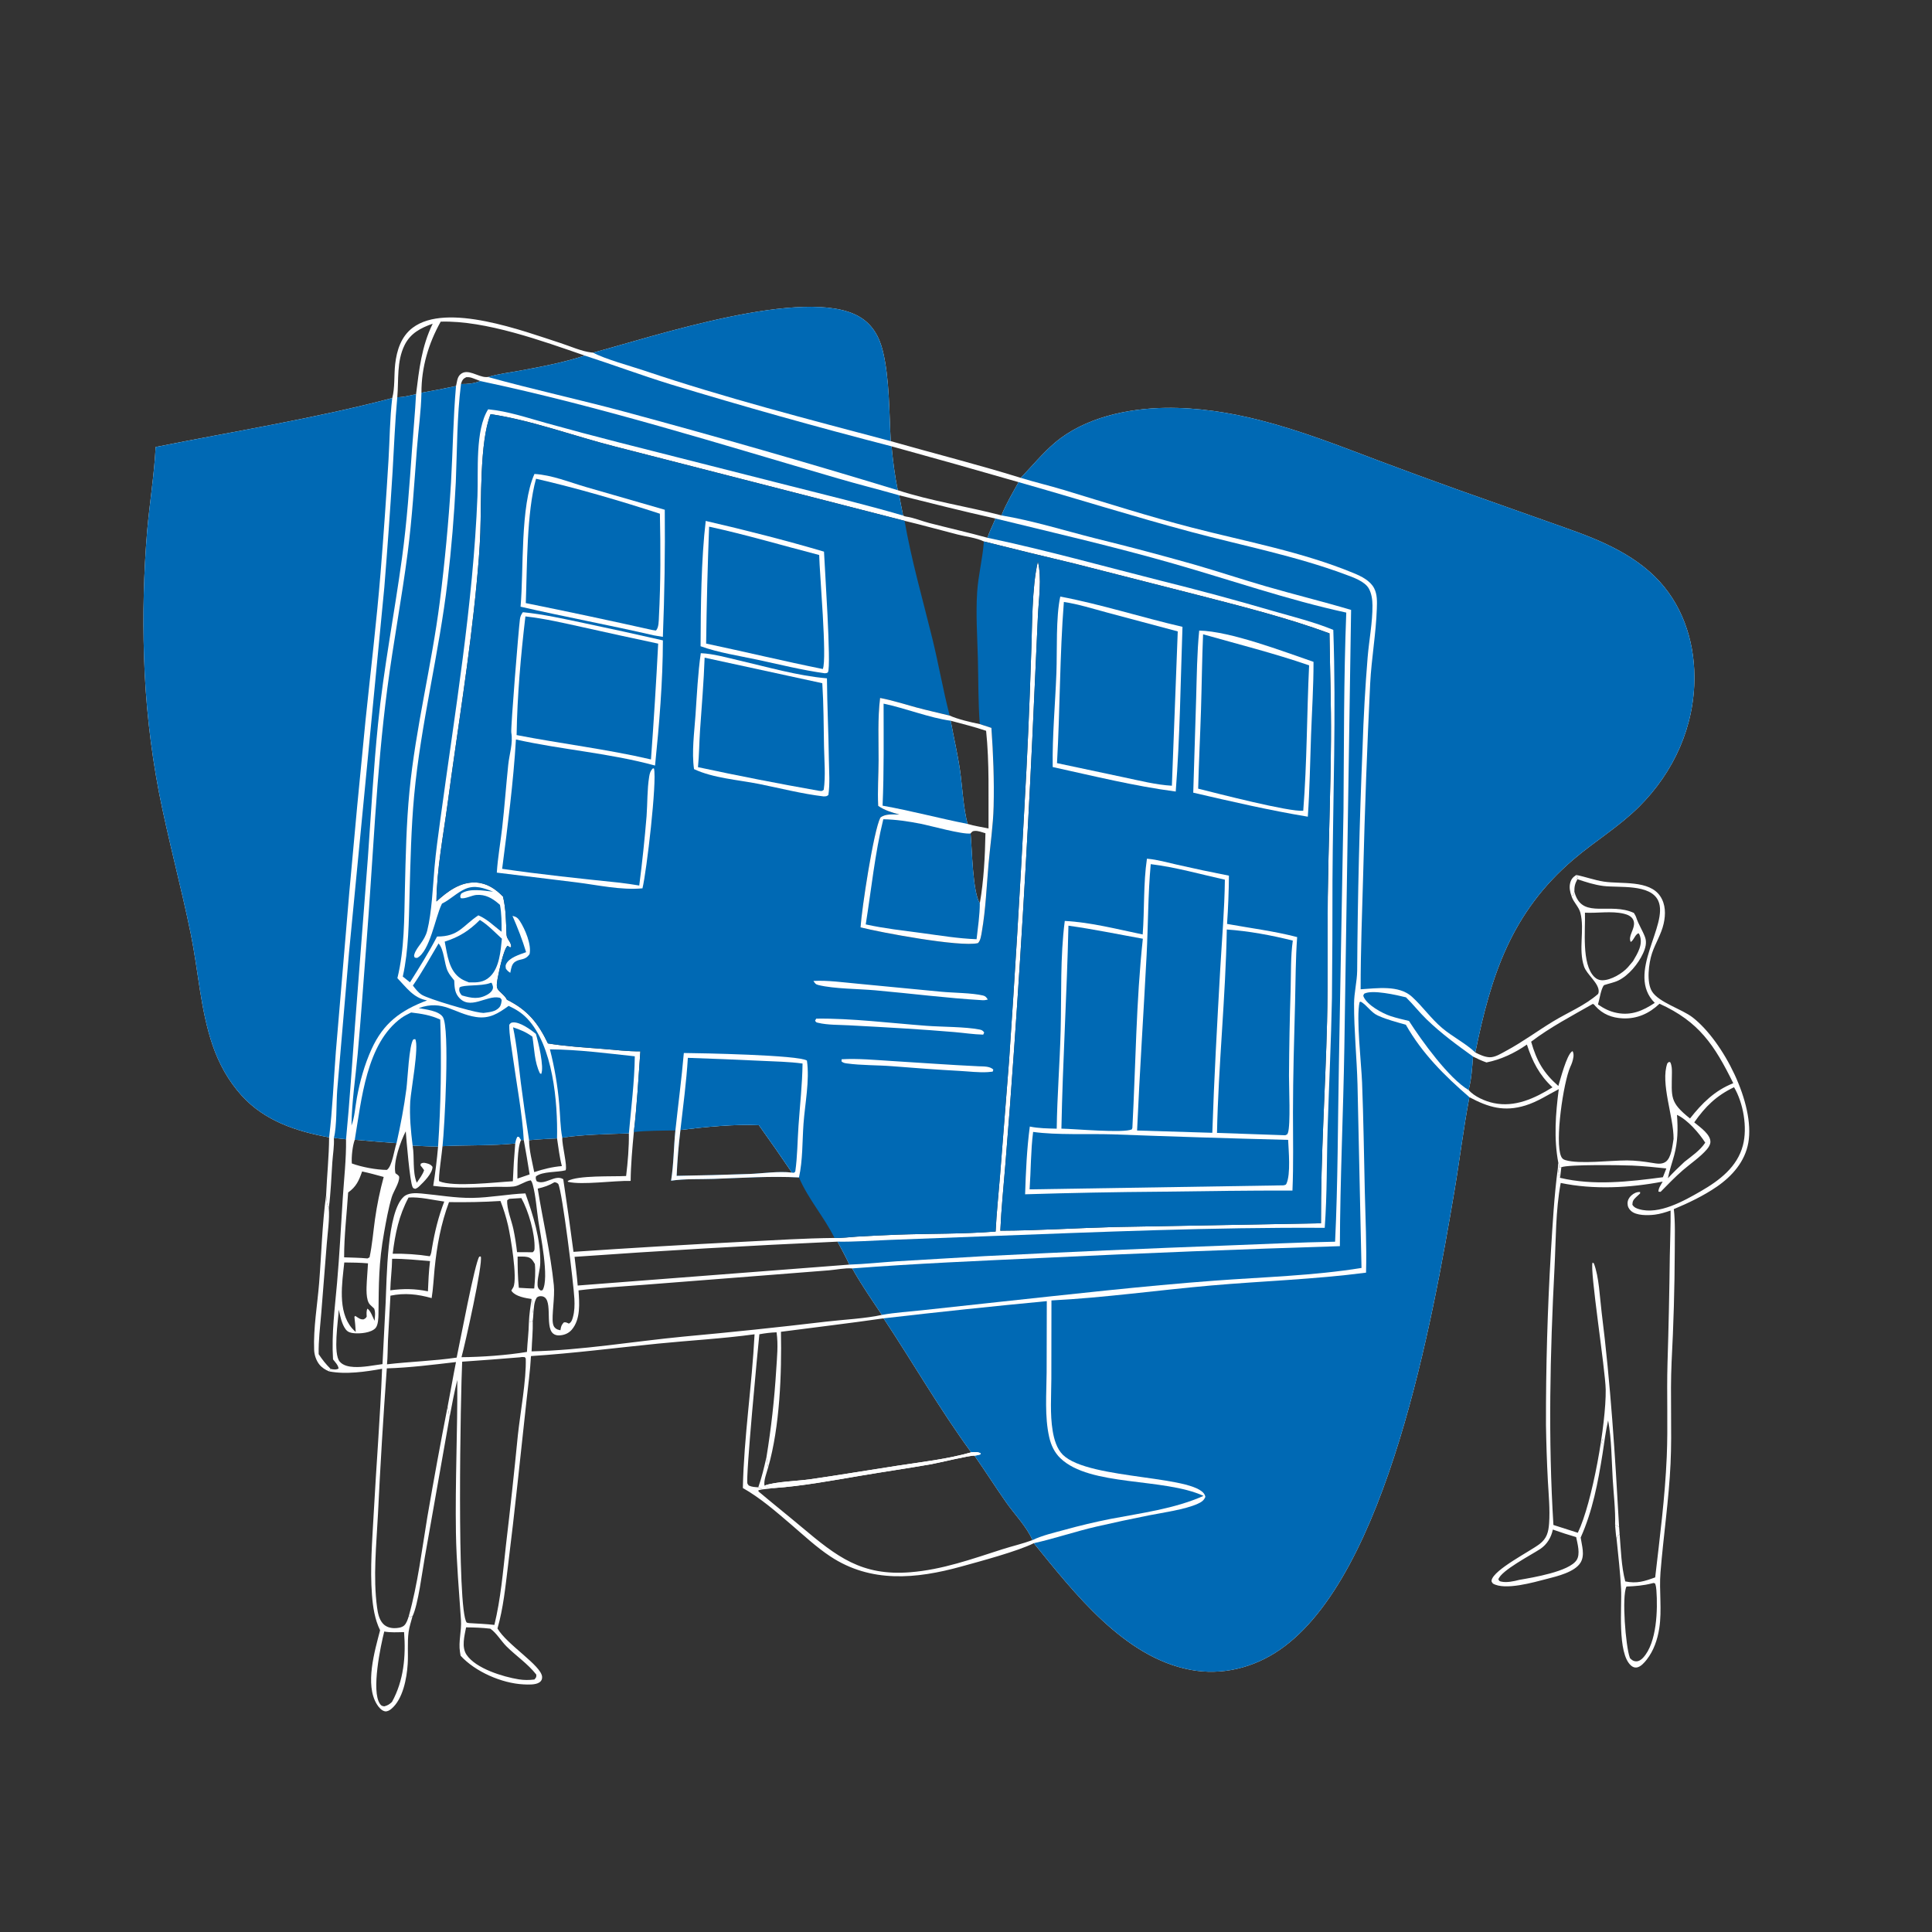
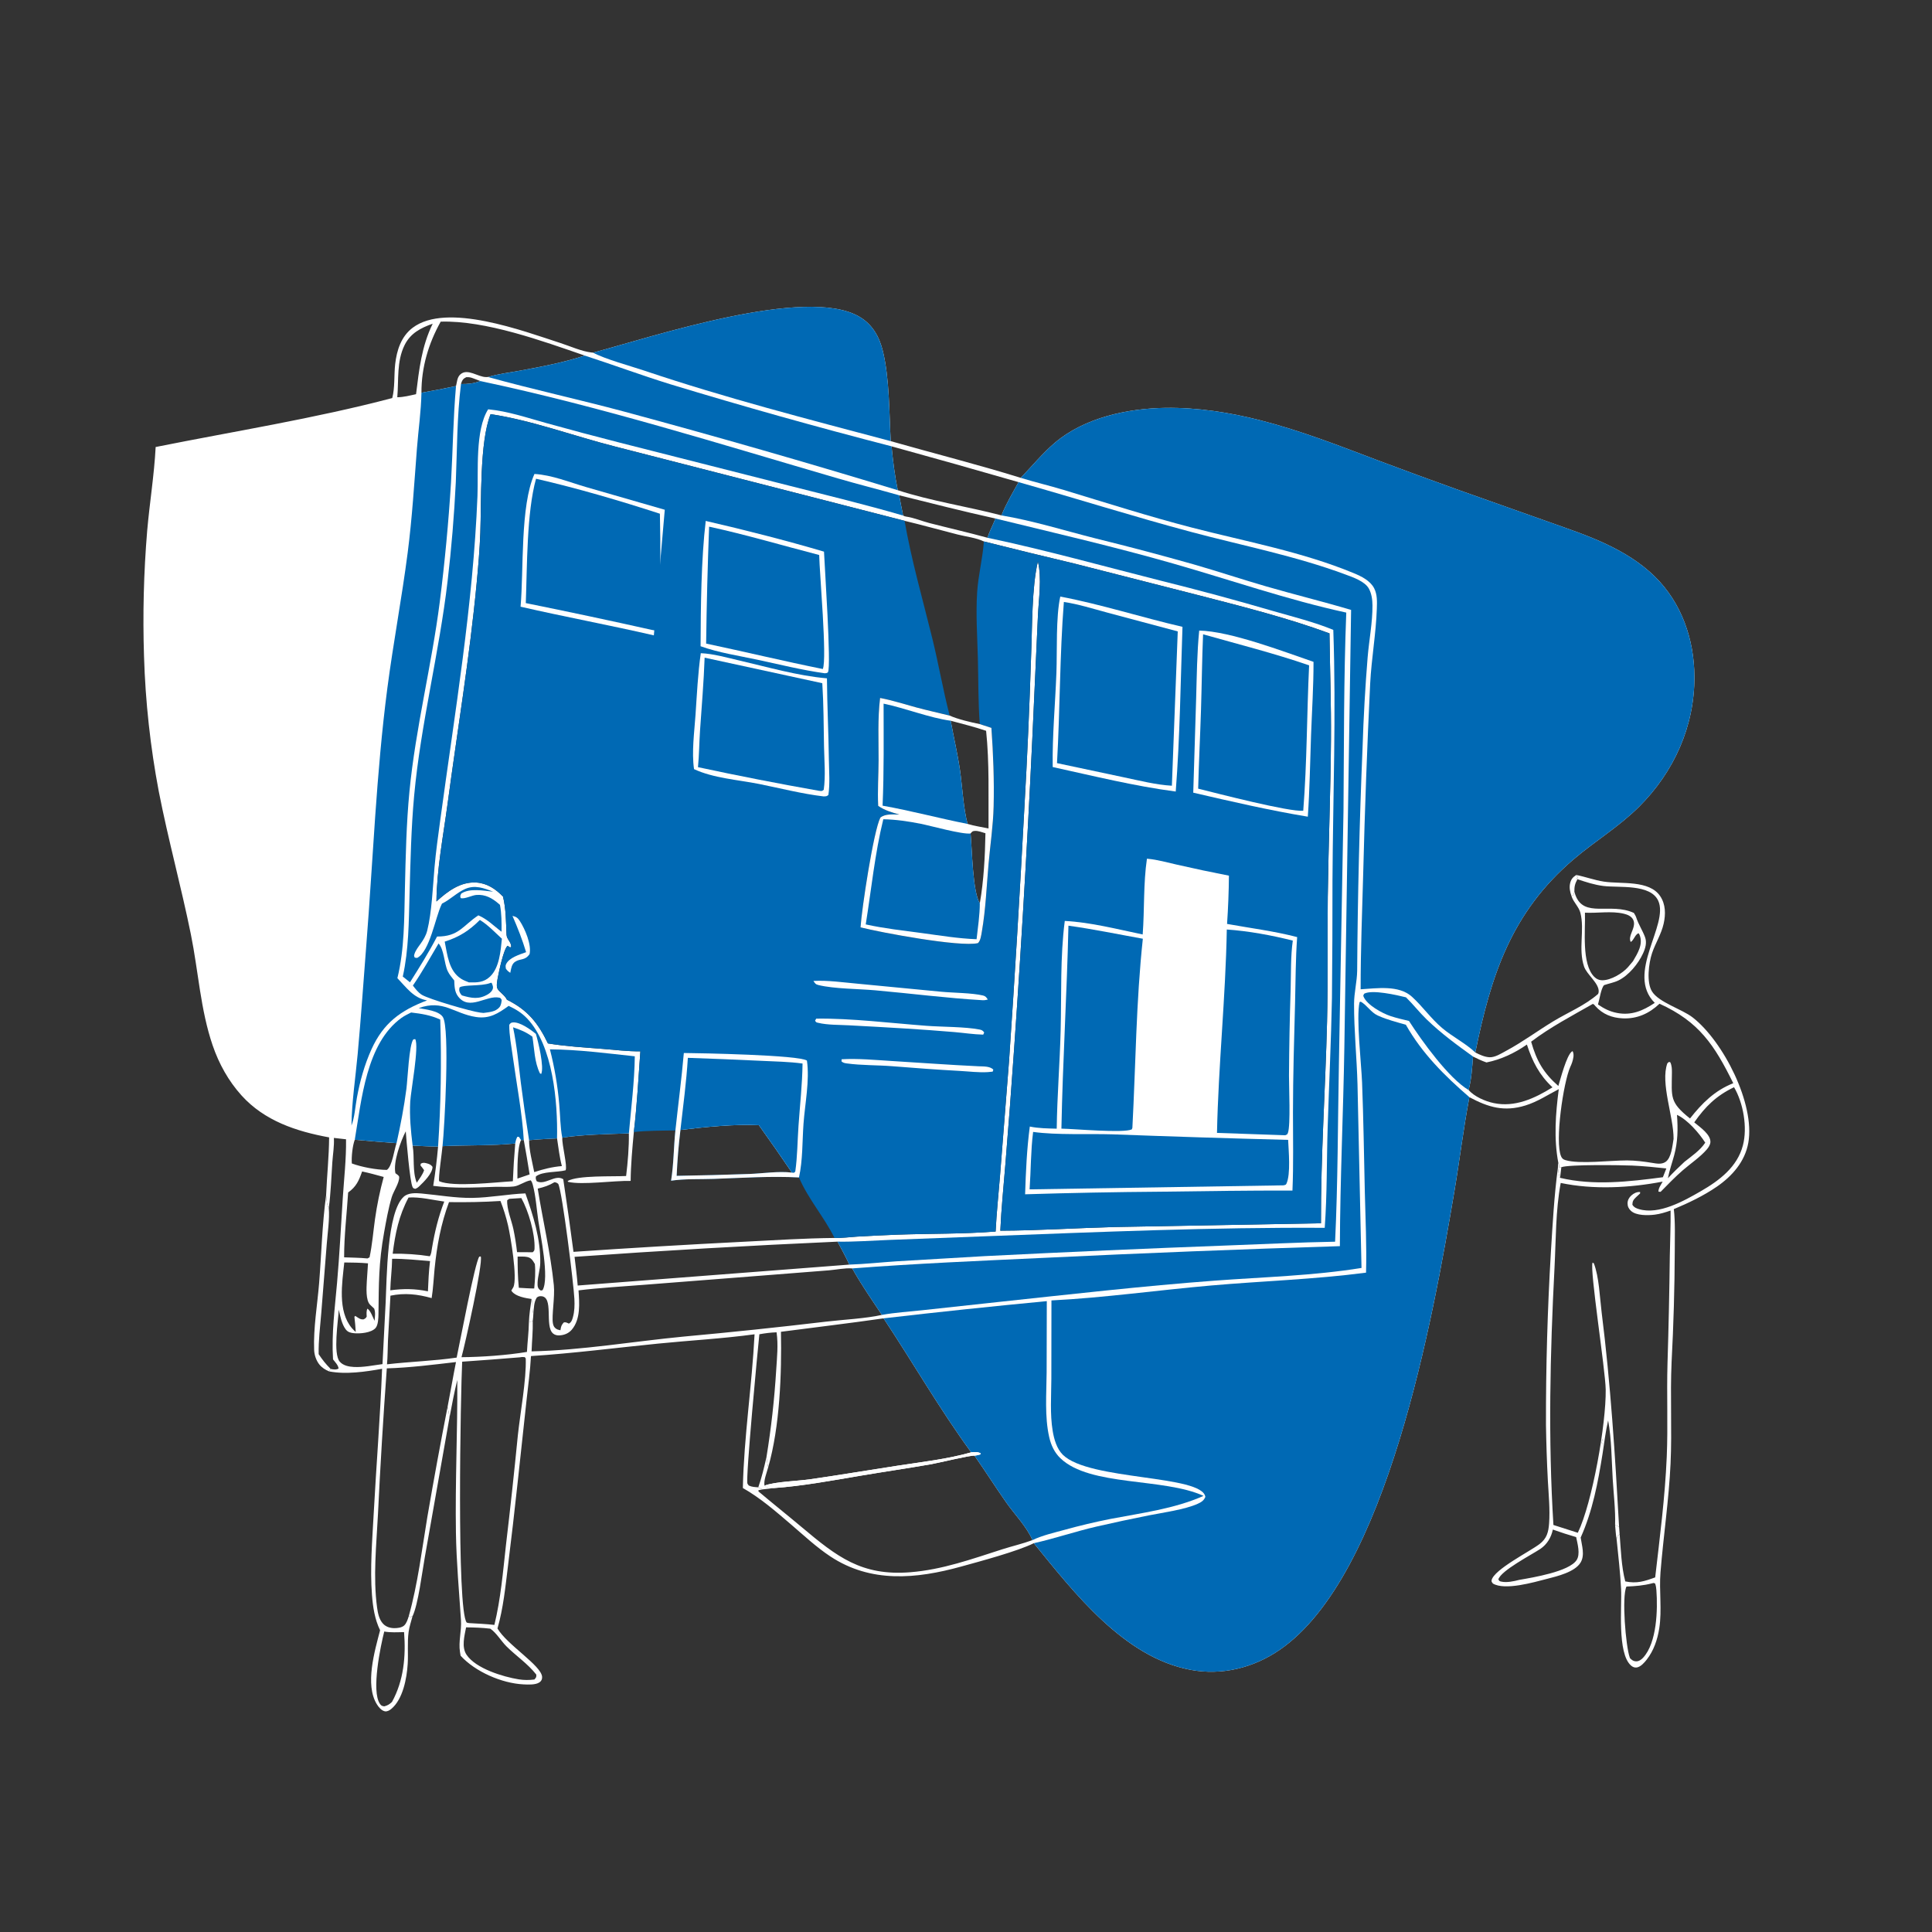
<svg xmlns="http://www.w3.org/2000/svg" width="1004" height="1004">
  <rect width="100%" height="100%" fill="#333333" stroke="none" />
  <path fill="white" transform="scale(0.98 0.98)" d="M314.507 186.997C346.443 178.494 427.228 151.487 455.568 167.872C462.627 171.952 466.312 178.56 468.177 186.242C471.693 200.729 471.493 218.898 472.331 233.93C495.233 240.456 518.536 246.314 541.256 253.385C547.244 247.226 552.714 240.463 559.254 234.877C574.965 221.457 597.935 216.557 618.09 216.284C634.945 216.057 651.938 218.685 668.241 222.85C689.675 228.326 710.24 236.371 730.885 244.208Q751.493 251.944 772.212 259.377L821.66 276.9C831.735 280.506 841.856 283.86 851.55 288.432C861.033 292.904 869.896 298.292 877.427 305.65C891.68 319.576 898.395 339.018 898.5 358.754C898.641 385.055 887.692 409.337 869.153 427.796C858.539 438.366 845.751 446.037 834.42 455.7C801.364 483.89 790.619 517.264 782.325 558.098C784.609 559.278 787.281 560.519 789.881 560.63C792.818 560.756 796.116 558.596 798.631 557.247C807.264 552.618 815.179 546.736 823.541 541.649C831.555 536.775 840.316 533.291 847.432 527.067C847.588 526.648 847.707 526.4 847.74 525.922C848.046 521.402 841.439 516.86 839.98 512.511C836.834 503.133 840.389 493.2 838.032 483.996C837.255 480.962 834.482 478.54 833.425 475.476C833.379 475.343 833.339 475.209 833.297 475.075L834.373 474.634L834.85 472.863Q835.082 473.692 835.367 474.505C839.87 487.113 853.954 478.36 866.401 484.105C866.914 484.932 867.376 485.678 867.682 486.607C868.863 490.2 870.941 493.298 872.28 496.821C873.406 499.781 872.535 502.79 871.258 505.568C868.737 511.047 863.677 517.237 858.196 519.914C855.887 521.041 853.034 521.544 850.577 522.403C848.961 524.16 848.183 530.057 847.363 532.643C850.526 534.812 853.556 536.368 857.364 537.117C865.09 538.637 871.214 535.978 877.475 531.805C861.869 516.226 885.171 490.391 879.316 477.643C875.154 468.582 858.402 470.836 850.278 469.815C845.465 469.21 841.053 467.769 836.473 466.213L836.031 465.927L836.655 465.26L835.837 463.976C840.776 464.953 845.491 466.726 850.461 467.494C859.655 468.914 874.593 466.489 880.418 475.294C883.273 479.61 883.295 484.868 882.2 489.768C880.939 495.412 877.808 500.125 876.01 505.522C874.254 510.796 873.003 520.915 876.021 525.747C879.693 531.626 891.804 535.031 897.598 539.536C913.728 552.079 930.775 585.334 927.078 606.015C925.292 616.002 918.511 623.679 910.372 629.28C903.421 634.063 895.369 637.912 887.582 641.167C888.421 648.432 888.068 655.973 888.085 663.287Q887.965 692.85 886.395 722.371C885.588 740.278 886.682 758.219 885.851 776.1C884.955 795.404 882.076 814.443 880.524 833.677C879.721 843.619 881.397 853.598 879.857 863.472C878.929 869.422 876.935 875.307 873.185 880.091C871.957 881.656 870.063 883.853 867.967 884.212C866.771 884.417 865.729 883.942 864.855 883.165C857.491 876.619 860.099 851.848 859.621 842.59C859.168 833.803 858.135 824.987 857.256 816.231C857.7 814.786 857.713 814.446 858.847 813.484C859.507 821.723 859.743 830.569 861.838 838.58C867.969 839.839 871.959 838.547 877.704 836.448C880.156 815.171 882.914 793.937 883.832 772.521C884.538 756.068 883.758 739.547 884.229 723.072Q885.118 694.449 885.462 665.814C885.583 657.853 885.975 649.886 885.871 641.925C883.128 642.861 880.375 643.743 877.485 644.099C873.873 644.543 867.633 644.697 864.835 642.063C863.68 640.976 863.052 639.76 863.051 638.15C863.049 636.459 863.813 635.051 865.05 633.931C866.347 632.757 867.942 631.972 869.709 632.089L869.699 632.859Q868.589 633.851 867.51 634.878C866.184 636.158 865.636 636.972 865.608 638.842C866.451 640.211 867.636 640.74 869.123 641.181C879.744 644.327 893.017 636.792 902.026 631.587C911.808 625.935 921.234 618.797 924.219 607.377C926.705 597.867 924.451 584.918 919.52 576.522C910.064 581.063 904.357 586.705 898.414 595.157L898.93 595.584C901.631 597.822 907.145 601.624 906.985 605.603C906.928 607.001 906.01 608.427 905.124 609.463C901.645 613.536 896.436 617.018 892.361 620.549C888.237 624.122 884.414 628.103 880.588 631.99L879.492 631.922C879.477 631.88 879.45 631.84 879.447 631.796C879.347 630.151 880.898 627.99 881.672 626.571C864.279 629.934 844.952 630.924 827.609 627.288C824.868 641.867 825.084 657.544 824.312 672.377C821.953 717.695 820.919 763.326 823.74 808.656Q830.222 810.678 836.676 812.788C844.407 796.796 851.716 754.991 851.464 736.907C851.318 726.423 842.898 673.119 844.494 669.528L845.154 669.872C847.973 677.079 848.315 688 849.305 695.892C854.059 733.785 856.449 771.494 858.557 809.603L856.442 808.665C856.704 800.653 855.65 792.211 855.172 784.188C854.565 774.003 854.597 763.258 852.754 753.219C851.395 759.006 850.723 765.042 849.789 770.917C847.378 786.074 844.518 801.259 838.192 815.328C838.787 819.607 840.547 824.598 838.129 828.597C835.083 833.636 825.722 835.851 820.35 837.231C813.154 839.079 798.081 843.498 791.649 839.715C791.233 839.078 790.782 838.779 790.951 837.975C792.153 832.276 811.387 822.637 816.451 818.723C820.199 815.827 821.101 812.514 821.444 807.875C821.99 800.486 821.199 792.659 820.793 785.256Q820.018 770.436 819.788 755.598Q819.68 709.684 822.403 663.851C823.333 648.986 824.127 634.038 826.113 619.268C826.366 621.065 826.512 622.907 827.266 624.573C845.043 628.826 863.893 626.606 881.785 624.255L883.614 619.596C877.584 618.939 871.515 618.331 865.453 618.066C859.701 617.814 831.749 617.419 827.936 618.948L826.805 619.263C826.794 618.477 826.797 617.845 826.532 617.093C826.476 616.932 826.403 616.779 826.338 616.622C823.879 603.692 824.905 590.504 826.578 577.55C820.692 580.594 815.323 584.209 808.921 586.192C797.671 589.678 789.264 587.208 779.174 581.808C776.002 598.554 773.983 615.478 771.132 632.277C759.913 698.393 735.706 835.706 678.521 874.918C664.597 884.466 647.867 888.607 631.187 885.446C595.901 878.759 569.639 844.608 548.204 818.322C539.491 822.648 519.714 827.933 509.607 830.725C485.869 837.283 461.819 839.54 440.361 825.366C432.907 820.443 426.265 814.203 419.491 808.404C411.395 801.473 403.212 794.338 393.916 789.057C394.494 761.832 398.75 734.728 400.125 707.538C383.153 709.858 365.945 710.783 348.897 712.487C326.446 714.733 304.091 717.638 281.564 719.088C281.149 727.008 280.011 734.98 279.171 742.874L274.419 786.81Q272.081 808.505 269.394 830.16C268.015 841.328 266.916 852.693 263.801 863.539C268.849 872.193 287.096 883.175 287.465 889.199C287.54 890.419 287.095 891.399 286.081 892.095C283.98 893.537 279.988 893.301 277.505 893.177C266.08 892.604 251.973 886.463 244.244 877.978C244.121 877.317 244.02 876.663 243.916 876C243.043 870.433 244.815 864.787 244.446 859.155C243.435 843.723 242.02 828.327 241.768 812.851C241.329 785.816 242.656 758.789 242.494 731.753C240.824 738.445 239.601 745.239 238.293 752.009C238.151 749.942 237.758 747.967 237.348 745.942C238.898 738.062 240.218 730.133 241.797 722.263C229.728 723.654 217.248 725.262 205.113 725.609Q202.286 764.322 200.418 803.094C199.585 819.323 197.773 836.231 199.957 852.431C200.353 855.372 201.028 858.784 203.13 861.026C204.693 862.692 206.892 863.361 209.129 863.364C210.795 863.367 212.991 863.128 214.298 861.97C215.569 860.844 216.253 858.623 216.75 857.034L217.764 857.55L218.343 856.886L218.725 857.108C218.031 859.837 217.058 862.57 216.68 865.364C215.914 871.033 216.557 876.78 216.184 882.477C215.69 889.992 213.695 901.026 207.492 906.2C206.614 906.933 205.266 907.71 204.081 907.461C202.281 907.082 200.798 905.271 199.865 903.776C193.365 893.363 198.722 875.398 201.552 864.471C198.737 858.78 197.729 852.069 197.251 845.798C196.168 831.611 197.387 817.006 198.151 802.816C199.533 777.178 201.609 751.472 202.611 725.835C193.685 727.43 183.523 728.926 174.556 727.223L175.304 725.906C176.848 726.212 178.097 726.451 179.527 725.724C179.442 724.001 177.621 722.19 176.601 720.849C175.755 707.114 177.545 693.849 178.737 680.218C180.039 665.329 180.778 650.425 181.749 635.515C182.426 625.12 183.639 614.552 183.495 604.136Q180.273 603.75 177.046 603.407C177.305 607.576 176.514 612.131 176.226 616.321C175.671 624.374 175.423 632.573 174.356 640.573C173.177 638.65 173.176 635.997 172.928 633.802C173.358 623.577 174.46 613.359 174.522 603.124C157.149 599.952 140.279 594.383 128.103 580.915C121.14 573.213 116.104 564.094 112.75 554.298C106.293 535.443 105.169 514.949 101.222 495.493C96.08 470.144 89.181 445.185 84.216 419.786Q80.846 402.031 78.881 384.067Q76.916 366.102 76.369 348.039Q75.287 314.717 78.042 281.491C79.336 266.687 81.774 251.875 82.54 237.039C124.386 228.647 166.677 221.969 207.994 211.081C209.469 205.606 208.897 198.764 209.558 193.03C210.399 185.739 212.712 178.427 218.809 173.815C236.889 160.137 277.74 175.631 297.236 181.924C302.321 183.566 308.556 186.4 313.802 186.936C314.036 186.96 314.272 186.976 314.507 186.997ZM229.451 171.651C223.131 173.885 217.657 176.676 214.534 183.016C210.261 191.687 211.476 201.402 210.668 210.652C214.04 210.624 217.341 209.735 220.621 209.025C222.247 195.944 223.553 183.688 229.451 171.651ZM231.435 478.027C237.287 472.668 244.188 467.446 252.605 467.983C258.311 468.348 262.891 471.439 266.744 475.457C268.347 482.177 268.29 488.784 268.602 495.637C268.715 498.125 271.08 499.433 271.088 501.998L270.525 502.45L269.191 501.519C267.167 502.904 264.598 515.129 264.03 518.109C263.73 519.684 263.081 522.665 263.748 524.141C264.582 525.985 267.579 527.509 268.827 530.131C279.758 535.546 285.253 542.338 290.556 553.301C300.072 554.859 309.77 555.425 319.377 556.18C326.045 556.705 332.883 557.565 339.571 557.491C338.517 571.711 337.802 586.111 336.111 600.267C335.312 608.806 334.497 617.634 334.416 626.205C325.563 625.992 308.688 628.492 301.283 626.707L301.01 626.266C306.445 623.145 324.925 623.988 332.016 623.607C332.9 616.398 333.575 608.262 333.48 601.001C323.343 601.365 307.953 601.635 298.163 603.303C297.996 607.405 300.968 618.256 299.924 620.572C295.65 621.713 287.455 621.088 284.179 623.849C283.999 625.045 284.124 625.257 284.595 626.389C289.076 628.697 294.372 622.546 298.677 625.306Q301.57 644.539 304.104 663.822Q349.326 660.733 394.596 658.458C410.532 657.642 426.572 656.628 442.526 656.456C446.396 656.572 450.484 655.989 454.359 655.751Q464.974 655.133 475.6 654.725C493.006 654.091 510.59 654.419 527.954 653.047C528.431 643.187 529.5 633.335 530.284 623.494L535.086 562.386Q539.619 495.813 543.152 429.179Q545.512 388.033 546.8 346.839C547.383 332.43 547.096 311.448 550.368 297.728C552.543 306.718 550.771 317.621 550.37 326.893L548.506 367.733Q544.372 461.8 537.792 555.728Q535.656 586.589 533.126 617.421C532.192 629.126 530.952 640.881 530.452 652.607C550.537 652.524 570.594 651.214 590.668 650.661L700.473 648.674C700.342 613.056 702.836 577.388 703.702 541.781C704.237 519.738 703.797 497.692 704.083 475.647C704.445 447.785 705.593 419.937 705.778 392.075C705.902 373.344 705.249 354.588 704.984 335.86C682.684 327.65 659.465 321.817 636.48 315.869L569.673 298.832Q545.658 293.141 521.723 287.118C517.718 285.155 512.208 284.559 507.848 283.446C498.454 281.049 489.105 278.421 479.676 276.17L325.995 236.743C304.577 231.308 281.811 222.829 260.153 219.614C254.263 234.237 255.304 266.199 254.702 282.503C254.369 291.498 253.588 300.508 252.739 309.467C249.028 348.599 242.537 387.428 237.32 426.375C235.045 443.362 231.609 460.892 231.435 478.027ZM407.353 778.054C406.912 776.343 406.71 774.523 406.42 772.777C408.956 757.239 410.636 742.105 411.608 726.393C412.016 719.809 412.753 713.046 411.793 706.491C408.669 706.593 405.746 706.967 402.672 707.527C401.864 715.113 395.297 784.078 396.356 786.726C396.51 787.112 396.838 787.405 397.079 787.745C398.732 788.524 400.292 788.56 402.096 788.679C402.886 789.109 403.589 789.584 404.468 789.779L402.199 790.223L402.183 790.848C409.72 797.218 417.449 803.359 425.008 809.706C443.844 825.523 456.858 835.793 482.751 833.715C499.774 832.349 515.323 826.726 531.437 821.564C536.706 819.876 542.31 818.595 547.475 816.689C544.569 809.733 537.947 802.971 533.586 796.74C527.848 788.543 522.48 780.089 516.739 771.889C514.654 771.624 497.255 775.828 493.893 776.413C481.321 778.602 468.694 780.442 456.112 782.565C441.013 785.112 425.549 788.019 410.275 789.086C408.262 788.876 407.08 789.024 405.445 787.786C410.72 785.701 423.278 785.33 429.519 784.432C445.058 782.195 460.553 779.582 476.072 777.203C488.957 775.228 502.449 773.717 514.994 770.141C498.331 747.338 484.145 722.601 468.53 699.085C450.414 701.699 432.257 703.836 414.115 706.213C414.553 728.573 413.514 756.551 407.353 778.054ZM844.64 532.342C833.632 538.62 822.027 544.711 811.922 552.381C814.82 562.532 818.408 568.906 826.352 575.865C827.519 572.023 830.732 559.615 833.532 557.592C833.649 557.508 833.787 557.459 833.914 557.392C834.867 559.192 834.25 561.482 833.66 563.358C833.395 564.203 833.037 564.95 832.677 565.755C829.024 573.916 824.384 605.399 827.822 613.214C828.315 614.334 828.952 614.832 830.081 615.177C837.477 617.438 854.215 615.302 862.785 615.342C867.254 615.363 871.654 615.928 876.058 616.634C878.414 617.012 880.992 617.571 883.14 616.168C886.315 614.094 886.855 607.418 887.451 603.923C887.547 592.238 880.34 574.332 884.164 563.832L885.047 563.084L885.725 563.321C886.565 565.112 886.587 566.961 886.57 568.914C886.46 581.853 885.228 584.39 896.168 593.105C902.543 584.986 909.336 578.238 919.106 574.403C909.131 554.197 900.987 541.786 880.007 532.245C874.529 537.423 868.17 540.354 860.491 540.008C854.79 539.751 849.849 537.814 846.004 533.523C845.505 532.966 845.371 532.617 844.64 532.342ZM227.902 666.166C228.753 664.882 228.813 663.36 229.063 661.872C230.515 653.238 232.435 645.348 235.576 637.164C229.692 636.36 222.501 634.587 216.641 635.017C211.503 644.606 209.562 654.127 208.229 664.821C214.621 664.708 221.592 665.159 227.902 666.166ZM523.616 285.155C524.742 281.699 526.552 278.377 527.863 274.96C510.752 271.186 493.806 266.854 476.802 262.63C477.513 266.215 478.128 269.824 478.905 273.395C479.537 273.716 479.941 273.87 480.648 273.967C484.547 274.505 488.899 276.356 492.778 277.353C503.046 279.991 513.394 282.345 523.616 285.155ZM281.884 716.597C308.701 715.995 335.769 711.329 362.476 708.759Q400.314 705.312 438.044 700.834C447.155 699.759 459.104 699.182 467.642 697.261C462.261 689.173 456.643 681.1 451.917 672.61C448.065 672.307 443.437 673.308 439.519 673.626L410.055 675.943L341.538 681.296C329.981 682.232 318.275 682.845 306.773 684.253C307.24 691.061 307.944 699.522 303.199 705.098C301.505 707.088 299.11 708.032 296.515 708.129C295.349 708.173 294.203 707.899 293.291 707.141C288.561 703.213 293.986 687.359 286.768 687.336C285.82 687.333 285.41 687.517 284.667 688.029C283.047 690.521 283.129 693.744 282.835 696.644C281.93 694.049 282.672 691.492 281.872 688.818C278.699 688.375 273.545 687.499 271.464 684.83C271.343 684.675 271.252 684.499 271.147 684.333C271.242 684.181 271.339 684.031 271.432 683.877C271.561 683.664 271.682 683.446 271.81 683.232C271.94 683.015 272.095 682.813 272.206 682.586C274.534 677.829 270.675 655.33 269.421 649.891Q267.88 643.222 265.378 636.851C256.239 637.438 247.245 637.573 238.091 637.452C233.788 649.018 231.673 660.591 230.448 672.82C229.932 677.967 229.717 683.245 228.893 688.346C221.477 686.277 214.656 685.478 207.038 687.066L205.724 711.009C205.528 715.134 205.613 719.357 205.212 723.461C217.485 722.029 229.935 721.696 242.156 719.9C243.939 711.65 251.807 669.552 254.154 666.365L254.939 666.264C256.175 670.173 246.62 712.73 244.723 719.683C255.205 719.622 269.108 718.643 279.428 716.883C279.688 711.689 280.371 706.393 280.464 701.211L282.502 700.468C282.651 705.816 282.059 711.243 281.884 716.597ZM283.393 890.596C284.31 889.426 284.481 889.449 284.387 887.991C279.899 882.247 273.726 878.157 268.595 873.056C265.632 870.11 263.389 866.003 259.989 863.644C255.693 863.129 251.478 862.987 247.153 862.943C246.3 867.471 244.63 873.366 247.42 877.508C252.335 884.804 266.753 889.163 275.017 890.506C277.845 890.965 280.55 890.958 283.393 890.596ZM864.382 879.334C865.344 880.26 866.074 880.896 867.475 880.967C868.978 881.043 870.303 880.118 871.28 879.065C878.654 871.122 879.078 853.435 878.351 843.346C878.258 842.055 878.105 840.922 877.671 839.699C876.617 839.304 877.151 839.335 876.072 839.594C871.458 840.79 867.218 841.11 862.473 841.307C859.879 846.59 862.095 872.952 864.171 878.797C864.235 878.978 864.312 879.155 864.382 879.334ZM805.622 837.767C812.812 836.517 832.056 833.388 836.038 827.265C838.127 824.052 836.494 818.611 835.799 815.092C831.63 813.859 827.516 812.562 823.428 811.081C822.598 815.212 820.334 818.995 816.76 821.375C812.101 824.479 795.89 832.854 794.54 837.513C795.079 838.427 795.077 838.443 796.071 838.681C798.866 839.352 802.864 838.505 805.622 837.767ZM207.871 902.48C214.112 891.11 215.276 878.255 214.268 865.461C210.777 865.526 207.208 865.777 203.754 865.16C201.888 872.472 196.733 896.824 201.494 903.552C202.243 904.61 202.557 904.601 203.748 904.839C205.557 904.351 206.523 903.778 207.871 902.48ZM778.762 578.024C781.858 581.512 787.502 583.96 792.008 584.924C803.311 587.344 813.871 582.422 823.245 576.579C816.23 570.018 812.619 562.944 809.676 553.907C803.118 558.444 796.056 561.823 788.242 563.39C785.756 562.539 783.468 561.436 781.121 560.273C780.64 566.124 780.295 572.359 778.762 578.024ZM280.845 622.765Q279.413 613.627 277.739 604.53L276.287 604.538C274.261 608.482 274.356 620.196 274.377 624.977L280.845 622.765ZM188.638 706.301C188.463 703.607 188.292 700.93 187.926 698.253L188.388 697.786L188.957 698.163C190.258 699.01 191.145 699.763 192.772 699.637C193.747 699.113 193.796 699.184 194.451 698.183C194.392 696.714 194.186 695.302 194.829 693.935C196.531 695.021 197.698 698.548 198.636 700.416C198.783 698.259 199.208 695.948 198.408 693.895C197.718 693.206 196.995 692.582 196.298 691.909C193.818 689.514 194.363 682.731 194.507 679.488Q194.767 674.698 195.145 669.916C190.947 669.541 186.776 669.489 182.566 669.455C181.439 680.343 178.898 695.174 186.613 704.299C187.232 705.031 187.924 705.664 188.638 706.301ZM283.293 621.545C288.178 619.933 292.811 618.771 297.948 618.344C296.687 613.577 296.144 608.528 295.383 603.66C290.443 603.939 285.476 604.127 280.552 604.619C280.539 609.886 282.29 616.346 283.293 621.545ZM444.121 658.413Q374.344 661.508 304.675 666.474C305.261 671.536 305.94 676.606 306.339 681.686L450.369 670.59C448.531 666.445 446.221 662.435 444.121 658.413ZM226.918 684.751C227.154 679.416 227.363 674.011 228.045 668.712C221.39 668.181 214.608 667.457 207.931 667.497C207.869 673.089 207.09 678.637 206.958 684.216C213.915 683.289 220.045 683.336 226.918 684.751ZM210.276 606.183Q199.192 605.396 188.127 604.368C186.926 607.527 186.296 613.575 186.569 616.952C191.815 618.885 199.54 620.334 205.128 620.375C207.972 618.579 209.08 609.472 210.276 606.183ZM274.476 666.344C274.492 671.894 274.549 677.353 275.12 682.883C277.835 683.029 280.566 683.246 283.285 683.252C283.669 678.875 284.042 674.659 283.627 670.272C282.51 668.431 281.823 667.012 279.542 666.541C277.979 666.218 276.087 666.355 274.476 666.344ZM884.452 624.793C887.247 621.752 890.189 618.924 893.205 616.104C897.109 612.996 901.452 610.126 904.249 605.921C900.966 600.803 894.874 593.764 889.263 591.177C889.809 598.693 889.729 605.366 887.748 612.686C886.658 616.718 885.227 620.685 884.452 624.793ZM849.705 762.86L849.375 765.267L849.94 765.761C849.93 764.701 849.949 763.893 849.705 762.86ZM276.455 635.307L270.048 635.706L268.958 636.438C268.667 641.161 271.252 647.092 272.251 651.838Q273.505 657.867 274.183 663.987L282.485 664.035C283.264 663.264 283.409 663.154 283.453 661.996C283.749 654.127 280.25 642.186 276.455 635.307ZM865.914 509.731C868.313 505.588 871.422 500.861 869.46 495.821C869.256 495.298 869.159 495.233 868.843 494.86C866.864 495.731 866.578 498.331 864.726 499.521C863.991 497.907 864.458 496.453 865.049 494.87C865.867 492.677 867.159 490.151 866.087 487.82C865.172 485.83 862.956 484.955 860.955 484.489C854.443 482.972 847.115 484.32 840.457 483.971C840.754 493.133 838.573 511.107 845.376 517.976C846.591 519.203 848.082 519.828 849.812 519.807C854.326 519.752 860.358 516.13 863.225 512.914Q864.596 511.345 865.914 509.731ZM254.747 202.068L251.055 200.667C249.663 200.131 248.768 199.927 247.276 199.996C245.745 200.724 245.129 201.434 244.608 203.062C244.546 203.256 244.502 203.456 244.449 203.654C248.147 203.696 251.26 203.358 254.747 202.068ZM192.016 621.199C190.318 626.057 188.929 629.272 184.608 632.344C183.89 643.702 182.459 655.373 182.481 666.729C186.595 666.898 190.781 666.914 194.876 667.32L195.962 666.721C197.38 660.092 197.906 653.212 198.848 646.494Q200.45 635.156 203.462 624.109C199.663 623.078 195.871 622 192.016 621.199ZM234.651 607.783C234.471 610.478 232.257 625.252 232.897 626.381C240.424 629.586 262.771 626.908 271.953 626.384Q272.35 616.36 273.218 606.366C260.376 607.624 247.507 607.161 234.651 607.783ZM294.017 626.9C291.133 628.629 288.395 629.539 285.138 630.283C287.845 647.269 291.963 664.436 293.685 681.516C294.314 687.749 292.471 697.699 293.196 701.735C293.452 703.158 293.894 703.997 295.167 704.773C295.673 705.081 296.637 705.26 297.18 705.405C297.207 705.233 297.232 705.061 297.262 704.889C297.559 703.187 297.83 702.465 299.016 701.214C300.098 701.064 300.686 701.42 301.649 701.877C302.985 701.175 303.377 699.988 303.778 698.576C304.692 695.355 304.741 692.105 304.585 688.791C304.228 681.221 298.208 632.038 296.019 627.774C295.296 627.209 294.934 627.001 294.017 626.9ZM531.049 273.305C533.493 267.199 536.933 261.407 540.128 255.666Q506.504 245.963 472.764 236.673C473.533 244.504 474.466 252.231 476.056 259.946C493.861 265.739 512.916 268.554 531.049 273.305ZM278.605 632.828C282.73 644.496 286.717 657.12 286.484 669.677C286.418 673.174 285.222 676.549 285.074 680.01C284.991 681.967 285.027 683.279 286.782 684.348L287.709 684.141C291.428 677.837 286.534 654.742 285.463 647.394C284.556 641.173 284.137 634.33 282.531 628.276C282.283 627.342 282.039 626.659 281.428 625.892C278.168 626.418 275.392 628.804 272.449 629.165C269.186 629.564 265.569 629.24 262.259 629.352C251.173 629.726 240.812 630.268 229.728 628.83Q231.393 618.456 232.307 607.99C227.826 608.023 223.289 607.645 218.805 607.493C219.909 613.932 218.587 621.147 220.997 627.168C222.338 625.114 224.17 622.86 224.885 620.511C224.294 619.625 223.658 618.822 222.973 618.006L223.12 617.07C224.176 616.479 224.876 616.523 226.031 616.815C227.531 617.194 228.482 617.512 229.366 618.756C229.32 622.249 224.771 626.717 222.305 629.069C221.626 629.716 221.073 630.078 220.201 630.418C219.37 630.125 219.182 630.269 218.76 629.427C217.349 626.611 215.502 604.547 215.166 599.906C212.447 605.208 208.4 616.17 209.678 622.122C210.297 622.617 211.647 623.346 211.674 624.157C211.779 627.37 208.631 631.722 207.697 634.893C205.933 640.889 204.778 647.389 203.675 653.545C200.768 669.757 200.881 680.634 200.69 696.871C200.666 698.876 200.544 702.685 199.127 704.243C196.819 706.782 190.937 707.287 187.78 706.972C186.038 706.799 184.557 706.494 183.405 705.032C181.24 702.286 180.386 697.841 179.653 694.474C179.318 700.479 176.557 717.852 180.15 722.035C181.978 724.164 185.033 724.733 187.693 724.87C192.618 725.123 197.938 724.003 202.825 723.357L204.501 690.689C205.14 678.06 205.09 642.658 214.111 634.579C216.491 632.448 220.382 632.6 223.358 632.869C232.374 633.683 241.445 635.352 250.511 635.215C259.933 635.072 269.21 633.224 278.605 632.828ZM310.084 188.555C287.674 180.835 257.506 169.837 233.694 170.562C227.213 182.14 223.431 194.842 223.485 208.246Q232.687 206.673 241.811 204.702C242.357 202.617 242.372 200.144 244.049 198.591C247.88 195.044 253.389 199.977 257.808 199.95C258.126 199.948 258.444 199.93 258.763 199.92C264.241 198.261 270.269 197.568 275.903 196.525C287.455 194.386 298.898 192.216 310.084 188.555ZM275.846 719.736Q260.47 721.009 245.078 722.07C244.289 737.642 242.034 853.913 247.499 860.428L248.624 860.681C253.137 860.947 257.668 861.143 262.162 861.647C265.543 847.757 266.718 833.476 268.298 819.3Q271.739 790.266 274.596 761.168C275.849 749.33 279.182 731.566 278.786 720.332L278.253 719.646C277.43 719.622 276.646 719.516 275.846 719.736Z" />
  <path fill="#0069B4" transform="scale(0.98 0.98)" d="M541.256 253.385C547.244 247.226 552.714 240.463 559.254 234.877C574.965 221.457 597.935 216.557 618.09 216.284C634.945 216.057 651.938 218.685 668.241 222.85C689.675 228.326 710.24 236.371 730.885 244.208Q751.493 251.944 772.212 259.377L821.66 276.9C831.735 280.506 841.856 283.86 851.55 288.432C861.033 292.904 869.896 298.292 877.427 305.65C891.68 319.576 898.395 339.018 898.5 358.754C898.641 385.055 887.692 409.337 869.153 427.796C858.539 438.366 845.751 446.037 834.42 455.7C801.364 483.89 790.619 517.264 782.325 558.098C777.141 553.199 770.131 549.727 764.619 545.043C758.708 540.018 754.362 533.674 748.706 528.536C741.756 522.22 730.128 524.084 721.507 524.595C721.495 503.997 722.314 483.445 722.88 462.858Q724.129 412.618 726.569 362.421C727.255 349.172 729.655 336.053 730.095 322.778C730.216 319.138 730.392 315.233 728.657 311.907C726.547 307.863 721.86 305.589 717.813 303.914C690.411 292.57 660.689 287.18 632.069 279.777C609.235 273.87 586.699 266.668 564.131 259.824C556.549 257.525 548.824 255.722 541.256 253.385Z" />
  <path fill="#0069B4" transform="scale(0.98 0.98)" d="M724.378 674.856C724.767 660.557 724.065 646.337 723.729 632.051C723.273 612.715 723.025 593.349 722.274 574.023C721.888 564.092 719.063 539.647 720.949 531.383L721.595 531.166C724.935 533.09 726.984 536.826 730.504 538.462C730.743 538.574 730.989 538.669 731.23 538.776C735.791 540.791 740.705 542.019 745.489 543.398C754.114 558.629 766.059 570.481 779.174 581.808C776.002 598.554 773.983 615.478 771.132 632.277C759.913 698.393 735.706 835.706 678.521 874.918C664.597 884.466 647.867 888.607 631.187 885.446C595.901 878.759 569.639 844.608 548.204 818.322C559.339 815.826 570.289 812.08 581.462 809.5Q595.273 806.327 609.174 803.57C616.538 802.116 628.415 800.465 635.088 797.438C636.943 796.597 638.396 795.725 639.165 793.767C637.48 781.965 577.558 785.173 563.624 771.462C560.384 768.274 558.942 763.203 558.216 758.819C556.73 749.841 557.461 740.258 557.503 731.167L557.556 689.588C585.713 688.151 613.906 684.143 642.003 681.683C669.472 679.279 697.007 678.437 724.378 674.856Z" />
-   <path fill="#0069B4" transform="scale(0.98 0.98)" d="M82.54 237.039C124.386 228.647 166.677 221.969 207.994 211.081C206.704 221.848 206.672 232.951 206.021 243.784Q204.224 273.675 201.823 303.523C199.686 329.77 196.534 355.91 193.815 382.099Q189.268 427.712 185.204 473.371L178.09 557.729C176.907 572.783 176.353 588.152 174.522 603.124C157.149 599.952 140.279 594.383 128.103 580.915C121.14 573.213 116.104 564.094 112.75 554.298C106.293 535.443 105.169 514.949 101.222 495.493C96.08 470.144 89.181 445.185 84.216 419.786Q80.846 402.031 78.881 384.067Q76.916 366.102 76.369 348.039Q75.287 314.717 78.042 281.491C79.336 266.687 81.774 251.875 82.54 237.039Z" />
  <path fill="#0069B4" transform="scale(0.98 0.98)" d="M314.507 186.997C346.443 178.494 427.228 151.487 455.568 167.872C462.627 171.952 466.312 178.56 468.177 186.242C471.693 200.729 471.493 218.898 472.331 233.93C428.618 222.305 384.71 211.037 341.819 196.588C334.402 194.089 320.848 190.456 314.507 186.997Z" />
-   <path fill="#0069B4" transform="scale(0.98 0.98)" d="M220.621 209.025C220.122 218.73 219.177 228.419 218.494 238.114C217.134 257.419 215.791 276.654 213.175 295.841C209.169 325.224 203.434 354.379 200.456 383.899C198.087 407.39 196.772 430.968 195.104 454.515L188.226 543.846C186.674 563.926 185.44 584.093 183.495 604.136Q180.273 603.75 177.046 603.407C178.679 597.475 178.277 584.8 178.821 578.032L185.061 505.288L203.797 311.46Q206.264 280.873 208.17 250.246C208.951 237.061 209.439 223.802 210.668 210.652C214.04 210.624 217.341 209.735 220.621 209.025Z" />
  <path fill="#0069B4" transform="scale(0.98 0.98)" d="M260.153 219.614C281.811 222.829 304.577 231.308 325.995 236.743L479.676 276.17C483.301 297.07 489.288 317.814 494.356 338.419C497.707 352.043 500.06 365.883 503.594 379.478C508.128 381.458 514.641 382.975 519.544 383.974C518.68 372.474 518.836 360.787 518.54 349.25C518.241 337.568 517.396 325.525 518.167 313.866C518.759 304.902 521.093 296.115 521.723 287.118Q545.658 293.141 569.673 298.832L636.48 315.869C659.465 321.817 682.684 327.65 704.984 335.86C705.249 354.588 705.902 373.344 705.778 392.075C705.593 419.937 704.445 447.785 704.083 475.647C703.797 497.692 704.237 519.738 703.702 541.781C702.836 577.388 700.342 613.056 700.473 648.674L590.668 650.661C570.594 651.214 550.537 652.524 530.452 652.607C530.952 640.881 532.192 629.126 533.126 617.421Q535.656 586.589 537.792 555.728Q544.372 461.8 548.506 367.733L550.37 326.893C550.771 317.621 552.543 306.718 550.368 297.728C547.096 311.448 547.383 332.43 546.8 346.839Q545.512 388.033 543.152 429.179Q539.619 495.813 535.086 562.386L530.284 623.494C529.5 633.335 528.431 643.187 527.954 653.047C510.59 654.419 493.006 654.091 475.6 654.725Q464.974 655.133 454.359 655.751C450.484 655.989 446.396 656.572 442.526 656.456C437.044 645.358 428.524 635.779 423.673 624.369C408.698 623.576 393.494 624.607 378.513 625.128C371.061 625.387 363.215 625.005 355.857 626.09C357.282 617.376 357.222 608.258 358.145 599.451C350.869 599.541 343.343 599.537 336.111 600.267C337.802 586.111 338.517 571.711 339.571 557.491C332.883 557.565 326.045 556.705 319.377 556.18C309.77 555.425 300.072 554.859 290.556 553.301C285.253 542.338 279.758 535.546 268.827 530.131C267.579 527.509 264.582 525.985 263.748 524.141C263.081 522.665 263.73 519.684 264.03 518.109C264.598 515.129 267.167 502.904 269.191 501.519L270.525 502.45L271.088 501.998C271.08 499.433 268.715 498.125 268.602 495.637C268.29 488.784 268.347 482.177 266.744 475.457C262.891 471.439 258.311 468.348 252.605 467.983C244.188 467.446 237.287 472.668 231.435 478.027C231.609 460.892 235.045 443.362 237.32 426.375C242.537 387.428 249.028 348.599 252.739 309.467C253.588 300.508 254.369 291.498 254.702 282.503C255.304 266.199 254.263 234.237 260.153 219.614ZM465.68 427.328C469.171 429.764 472.935 430.805 476.971 431.939C473.694 431.942 469.487 431.349 466.824 433.583C463.19 440.725 456.948 481.937 456.317 491.76C466.889 494.437 509.003 502.351 518.589 500.109C519.984 498.781 520.321 495.908 520.648 494.029C522.699 482.252 523.161 469.886 524.216 457.977C525.113 447.849 526.647 437.785 526.897 427.614C527.238 413.784 526.692 399.776 525.717 385.979L519.544 383.974C514.641 382.975 508.128 381.458 503.594 379.478C497.743 378 491.836 376.738 486.011 375.164C479.608 373.433 473.205 371.344 466.689 370.115C465.351 381.25 465.936 392.127 465.891 403.284C465.858 411.318 465.286 419.292 465.68 427.328ZM358.804 623.517Q378.121 623.211 397.429 622.525C404.624 622.239 412.892 620.942 419.951 621.807Q411.355 609.109 402.412 596.654C390.02 595.977 373.256 597.653 360.813 599.186Q359.348 611.314 358.804 623.517Z" />
  <path fill="white" transform="scale(0.98 0.98)" d="M466.689 370.115C473.205 371.344 479.608 373.433 486.011 375.164C491.836 376.738 497.743 378 503.594 379.478C508.128 381.458 514.641 382.975 519.544 383.974L525.717 385.979C526.692 399.776 527.238 413.784 526.897 427.614C526.647 437.785 525.113 447.849 524.216 457.977C523.161 469.886 522.699 482.252 520.648 494.029C520.321 495.908 519.984 498.781 518.589 500.109C509.003 502.351 466.889 494.437 456.317 491.76C456.948 481.937 463.19 440.725 466.824 433.583C469.487 431.349 473.694 431.942 476.971 431.939C472.935 430.805 469.171 429.764 465.68 427.328C465.286 419.292 465.858 411.318 465.891 403.284C465.936 392.127 465.351 381.25 466.689 370.115ZM524.189 439.308C524.069 422.191 524.701 404.54 522.907 387.525C516.786 385.424 510.371 383.899 504.126 382.179C505.731 390.98 507.796 399.679 509.082 408.538C510.244 416.542 510.959 429.721 513.135 436.917C516.685 437.996 520.548 438.55 524.189 439.308ZM519.574 478.98C521.672 467.045 522.346 453.97 522.555 441.847C520.874 441.347 518.632 440.475 516.882 440.611C515.563 440.712 515.479 441.021 514.674 441.974C515.484 450.358 515.73 473.012 519.574 478.98Z" />
  <path fill="#0069B4" transform="scale(0.98 0.98)" d="M468.392 434.43C475.147 434.55 481.721 435.536 488.337 436.853C493.623 437.905 510.173 442.557 514.674 441.974C515.484 450.358 515.73 473.012 519.574 478.98C519.558 485.297 518.545 491.759 517.856 498.043C507.964 497.68 498.564 496.082 488.789 494.774C478.866 493.446 468.863 492.347 459.077 490.191C462.056 471.656 463.907 452.663 468.392 434.43Z" />
  <path fill="#0069B4" transform="scale(0.98 0.98)" d="M468.545 373.124C480.012 375.506 493.044 380.71 504.126 382.179C505.731 390.98 507.796 399.679 509.082 408.538C510.244 416.542 510.959 429.721 513.135 436.917C498.051 433.948 483.125 429.91 468.008 427.226C468.801 409.214 468.549 391.15 468.545 373.124Z" />
  <path fill="white" transform="scale(0.98 0.98)" d="M362.618 558.376C371.173 558.444 423.839 559.426 427.899 562.415C429.403 573.053 426.837 585.305 426.071 596.003C425.406 605.282 425.714 615.316 423.673 624.369C408.698 623.576 393.494 624.607 378.513 625.128C371.061 625.387 363.215 625.005 355.857 626.09C357.282 617.376 357.222 608.258 358.145 599.451C359.608 585.773 361.435 572.075 362.618 558.376ZM358.804 623.517Q378.121 623.211 397.429 622.525C404.624 622.239 412.892 620.942 419.951 621.807Q411.355 609.109 402.412 596.654C390.02 595.977 373.256 597.653 360.813 599.186Q359.348 611.314 358.804 623.517Z" />
  <path fill="#0069B4" transform="scale(0.98 0.98)" d="M364.754 560.947Q384.218 561.589 403.671 562.525C410.895 562.88 418.41 562.978 425.573 563.964C425.429 575 424.191 586.01 423.424 597.014C422.865 605.035 422.854 613.318 421.713 621.266L421.011 621.891L419.951 621.807Q411.355 609.109 402.412 596.654C390.02 595.977 373.256 597.653 360.813 599.186C362.259 586.487 363.974 573.704 364.754 560.947Z" />
  <path fill="white" transform="scale(0.98 0.98)" d="M608.191 455.347L608.565 455.382C613.792 455.839 619.018 457.379 624.138 458.515Q637.858 461.649 651.671 464.345Q651.554 477.153 650.68 489.931C663.158 492.197 675.545 493.711 687.856 496.917C686.987 508.405 687.052 520.141 686.743 531.663C686.224 551.04 685.651 570.497 685.632 589.879C685.618 603.761 685.955 617.439 685.353 631.336C662.16 631.243 638.942 631.64 615.75 631.925Q579.66 632.186 543.587 633.301C543.97 621.347 544.503 609.242 546.081 597.381C550.723 598.351 555.627 598.38 560.349 598.511C560.578 581.152 561.989 563.844 562.435 546.498C562.93 527.203 562.14 507.53 564.624 488.353C578.323 489.041 592.51 492.756 605.935 495.52C606.948 482.151 606.235 468.643 608.191 455.347Z" />
-   <path fill="#0069B4" transform="scale(0.98 0.98)" d="M610.203 458.236C623.31 459.819 636.636 463.603 649.522 466.482C649.351 482.294 647.943 498.208 647.051 514.002C645.42 542.855 643.804 571.815 642.853 600.697L602.967 599.484C604.334 568.437 606.4 537.415 608.02 506.379C608.857 490.34 608.734 474.235 610.203 458.236Z" />
  <path fill="#0069B4" transform="scale(0.98 0.98)" d="M566.566 490.867C579.749 492.696 592.914 495.439 606.021 497.785C602.44 530.981 602.238 564.712 600.473 598.051L600.172 598.883C595.636 600.983 569.582 598.585 562.839 598.489C563.541 562.607 565.767 526.748 566.566 490.867Z" />
  <path fill="#0069B4" transform="scale(0.98 0.98)" d="M650.541 492.896C662.008 493.676 674.4 495.97 685.535 498.778C684.359 507.194 684.639 515.907 684.397 524.387Q683.662 547.42 683.52 570.464C683.503 576.344 684.414 596.574 682.972 600.685C682.605 601.731 682.46 601.552 681.538 601.998L645.341 600.743C646.082 564.784 649.913 528.84 650.541 492.896Z" />
  <path fill="#0069B4" transform="scale(0.98 0.98)" d="M547.836 600.228C560.432 601.987 576.95 601.107 590.041 601.517Q636.546 603.262 683.068 604.449C683.316 610.207 684.511 622.532 682.175 627.655C681.813 628.448 681.393 628.327 680.625 628.553L545.971 630.69C546.676 620.575 546.559 610.286 547.836 600.228Z" />
  <path fill="white" transform="scale(0.98 0.98)" d="M562.242 316.341C584.103 320.502 605.361 327.392 627.039 332.396C626.024 361.474 625.704 390.72 623.46 419.729C601.605 416.871 579.749 411.454 558.218 406.735C557.966 390.098 559.562 373.439 560.188 356.817C560.623 345.267 559.84 327.146 562.242 316.341Z" />
  <path fill="#0069B4" transform="scale(0.98 0.98)" d="M564.141 319.212C571.798 320.32 579.514 322.814 587.001 324.799L624.531 334.829L621.415 416.654C612.946 416.157 604.26 413.932 595.966 412.196L560.501 404.667C562.125 376.235 561.92 347.576 564.141 319.212Z" />
-   <path fill="white" transform="scale(0.98 0.98)" d="M277.252 324.635C288.109 325.716 298.686 328.097 309.345 330.339Q330.475 334.768 351.521 339.579C351.47 361.552 349.586 384.08 347.358 405.949C323.103 399.315 298.049 397.604 273.586 392.129C272.218 414.973 269.213 438.028 266.275 460.716C287.009 463.746 307.779 465.903 328.614 468.075Q333.815 468.7 338.98 469.572Q341.34 451.237 342.86 432.813C343.366 425.939 343.136 418.748 344.227 411.955C344.53 410.066 344.85 408.785 346.252 407.412L346.796 407.543C348.446 414.433 342.872 462.148 340.683 471.064C329.261 472.113 317.052 469.319 305.695 467.902L263.445 462.729C263.944 454.79 265.392 446.869 266.289 438.961C267.549 427.857 268.339 416.693 269.5 405.577C270.119 399.648 272.11 394.337 271.12 388.399C270.763 386.261 274.971 333.782 275.713 328.303C275.92 326.781 276.38 325.887 277.252 324.635Z" />
  <path fill="#0069B4" transform="scale(0.98 0.98)" d="M278.608 326.872C288.781 327.971 299.226 330.445 309.217 332.633Q329.092 337.084 349.016 341.303Q347.443 372.028 345.192 402.71C321.734 397.251 297.601 394.381 273.946 389.789C274.28 369 276.165 347.516 278.608 326.872Z" />
  <path fill="white" transform="scale(0.98 0.98)" d="M635.904 334.375C652.521 334.767 680.086 345.318 696.527 350.96C696.55 363.946 695.687 376.973 695.214 389.952C694.69 404.336 694.505 418.704 693.501 433.068C673.083 429.683 652.909 425.003 632.747 420.333L634.288 370.287C634.64 358.307 634.73 346.313 635.904 334.375Z" />
  <path fill="#0069B4" transform="scale(0.98 0.98)" d="M637.963 336.354C656.832 341.696 675.598 346.405 694.19 352.81C692.965 378.486 693.096 404.294 691.076 429.918C683.673 430.627 645.419 420.71 635.357 418.207C635.706 404.207 636.433 390.218 636.866 376.22C637.278 362.933 637.398 349.634 637.963 336.354Z" />
-   <path fill="white" transform="scale(0.98 0.98)" d="M283.405 251.331C292.621 251.843 302.097 255.772 310.911 258.312L352.513 270.31Q352.825 304.028 351.502 337.721L346.722 336.915C323.229 331.495 299.528 327.113 276.04 321.711C277.771 302.321 275.788 268.277 283.405 251.331Z" />
+   <path fill="white" transform="scale(0.98 0.98)" d="M283.405 251.331C292.621 251.843 302.097 255.772 310.911 258.312L352.513 270.31L346.722 336.915C323.229 331.495 299.528 327.113 276.04 321.711C277.771 302.321 275.788 268.277 283.405 251.331Z" />
  <path fill="#0069B4" transform="scale(0.98 0.98)" d="M284.245 253.856C306.233 258.925 328.465 265.434 349.924 272.411C350.306 290.475 350.364 308.923 349.418 326.956C349.306 329.091 349.398 332.927 347.79 334.363L345.893 334.072Q312.425 326.597 278.811 319.806C279.552 300.479 279.23 271.881 284.245 253.856Z" />
  <path fill="white" transform="scale(0.98 0.98)" d="M371.609 346.367C378.304 346.668 385.093 348.64 391.601 350.141C406.857 353.658 422.88 358.369 438.508 359.707C438.619 374.102 439.344 388.505 439.535 402.905C439.615 408.972 440.162 415.543 439.274 421.538C438.24 422.415 438.041 422.217 436.743 422.311C425.248 420.956 413.777 417.969 402.428 415.703C391.434 413.509 378.187 412.638 368.027 407.844C366.716 398.785 368.189 388.181 368.815 379.057C369.559 368.217 370.067 357.12 371.609 346.367Z" />
  <path fill="#0069B4" transform="scale(0.98 0.98)" d="M373.643 348.747L436.042 362.292C436.762 373.444 436.748 384.724 436.96 395.898C437.101 403.342 437.852 411.444 436.805 418.8C435.798 419.65 435.694 419.455 434.356 419.355Q402.123 413.671 370.12 406.806C370.746 400.398 370.772 393.836 371.208 387.396C372.08 374.527 373.198 361.637 373.643 348.747Z" />
  <path fill="white" transform="scale(0.98 0.98)" d="M374.231 276.234C394.654 280.941 416.87 286.593 436.946 292.521C437.289 300.566 440.855 353.125 439.06 356.402C438.74 356.986 438.001 356.907 437.403 357.026C425.274 355.34 413.323 352.33 401.358 349.77C391.342 347.628 381.177 346.145 371.501 342.685C371.571 322.19 371.82 296.364 374.231 276.234Z" />
  <path fill="#0069B4" transform="scale(0.98 0.98)" d="M376.023 279.274C395.548 283.501 415.045 289.298 434.398 294.314C434.569 303.772 438.652 349.338 436.32 354.763C415.628 350.606 395.093 345.631 374.441 341.269Q374.84 310.262 376.023 279.274Z" />
  <path fill="white" transform="scale(0.98 0.98)" d="M431.339 520.165C439.001 519.745 447.325 520.971 454.956 521.648L498.974 525.878C505.388 526.499 515.453 526.487 521.283 527.892C522.666 528.226 523.059 528.914 523.815 530.037C522.852 530.272 522.01 530.444 521.01 530.386C502.064 529.285 483.062 526.823 464.147 525.139C455.145 524.338 442.475 524.388 434.058 522.365C432.476 521.985 432.23 521.505 431.339 520.165Z" />
  <path fill="white" transform="scale(0.98 0.98)" d="M446.297 561.7C455.047 561.198 463.993 562.087 472.736 562.613C488.166 563.541 503.554 564.713 518.997 565.422C521.399 565.533 525.003 565.317 526.735 567.206L526.39 568.264Q525.11 568.435 523.822 568.514C519.026 568.82 513.743 568.139 508.914 567.879C496.961 567.237 485.082 566.334 473.151 565.385C465.199 564.752 456.874 564.982 449.01 563.901C447.913 563.751 447.062 563.585 446.222 562.819L446.297 561.7Z" />
  <path fill="white" transform="scale(0.98 0.98)" d="M432.804 540.163C450.994 539.879 472.906 542.583 491.287 543.96C499.406 544.568 511.934 544.438 519.466 545.941C520.677 546.182 521.197 546.524 521.897 547.502L521.377 548.636C516.309 548.525 511.136 547.72 506.078 547.284Q493.171 546.199 480.244 545.403Q465.188 544.473 450.123 543.693C444.945 543.407 438.862 543.581 433.832 542.369C432.823 542.126 432.797 542.167 432.223 541.252L432.804 540.163Z" />
  <path fill="white" transform="scale(0.98 0.98)" d="M271.751 485.662C273.714 486.133 274.527 486.678 275.628 488.359C278.421 492.627 281.933 500.896 280.818 505.95C278.297 509.561 275.962 508.081 273.062 510.071C271.412 511.204 271.075 513.38 270.72 515.177L270.591 515.862C269.548 515.182 268.948 514.669 268.24 513.643C268.157 512.763 267.953 512.177 268.333 511.341C269.952 507.777 275.57 506.165 278.976 504.914C276.984 498.289 274.51 491.992 271.751 485.662Z" />
  <path fill="#0069B4" transform="scale(0.98 0.98)" d="M540.128 255.666C570.759 264.319 601.136 273.944 631.889 282.142C659.043 289.381 687.027 294.819 713.424 304.627C717.452 306.124 723.797 308.261 725.91 312.194C727.359 314.889 727.763 318.021 727.783 321.044C727.844 330.067 725.979 339.5 725.223 348.523Q723.281 372.423 722.533 396.389Q720.073 455.566 719.672 514.793C719.577 520.7 718.041 526.395 718.023 532.238C717.979 546.503 719.478 560.871 719.853 575.156L721.972 672.362C696.411 676.491 670.007 677.169 644.205 679.09C605.801 681.949 567.314 686.364 529.017 690.453L488.862 694.804C481.852 695.57 474.57 695.999 467.642 697.261C462.261 689.173 456.643 681.1 451.917 672.61C485.716 670 519.734 668.577 553.599 667.006Q632.024 663.229 710.503 660.803C710.62 625.582 712.311 590.387 712.88 555.173L716.453 323.431C701.549 318.983 686.441 315.303 671.506 310.972C658.633 307.239 645.908 303.002 633.029 299.288Q607.111 291.945 580.952 285.511C564.462 281.345 547.803 276.113 531.049 273.305C533.493 267.199 536.933 261.407 540.128 255.666Z" />
  <path fill="#0069B4" transform="scale(0.98 0.98)" d="M468.53 699.085Q511.765 694.073 555.093 689.954L555.003 727.745C554.927 738.91 553.876 751.204 556.382 762.134C557.355 766.377 559.135 770.215 562.305 773.271C577.957 788.358 616.992 783.516 638.213 793.228C622.673 800.124 605.388 802.268 588.798 805.46Q576.487 807.908 564.392 811.261C558.949 812.743 552.527 814.228 547.475 816.689C544.569 809.733 537.947 802.971 533.586 796.74C527.848 788.543 522.48 780.089 516.739 771.889C517.859 771.789 518.815 771.52 519.892 771.224L519.978 770.631C518.246 769.77 516.882 769.981 514.994 770.141C498.331 747.338 484.145 722.601 468.53 699.085Z" />
  <path fill="#0069B4" transform="scale(0.98 0.98)" d="M254.747 202.068C318.742 215.609 381.51 235.376 444.257 253.673C455.068 256.825 465.973 259.566 476.802 262.63C477.513 266.215 478.128 269.824 478.905 273.395C459.049 267.588 438.835 262.708 418.785 257.617L328.044 234.576Q308.852 229.678 289.77 224.368C279.575 221.54 269.431 218.061 258.862 217.044C251.848 228.133 253.71 249.95 253.189 263.018C250.888 320.77 241.194 377.746 233.448 434.936C232.319 443.272 231.136 451.59 230.408 459.973C229.529 470.099 228.963 483.854 226.547 493.474C225.135 499.098 220.949 502.105 219.79 505.848C219.487 506.828 219.468 506.902 219.971 507.822L221.194 507.962C227.91 504.557 230.893 486.319 234.128 479.679C234.216 479.498 234.309 479.32 234.4 479.141C238.774 477.035 242.278 473.318 246.651 471.399C251.852 469.118 256.529 470.919 261.478 472.83C256.373 472.326 249.195 470.841 244.634 473.794C244.015 474.978 243.936 474.936 244.265 476.214C246.283 476.914 250.249 474.753 252.584 474.569C257.405 474.188 261.047 476.289 264.563 479.334L265.116 479.82C266.011 484.464 265.994 489.361 265.963 494.072C261.74 490.944 258.583 487.498 253.653 485.381C245.364 490.871 243.331 496.684 231.767 496.619C227.415 504.998 222.429 512.926 217.398 520.905L213.586 517.854C216.766 503.582 216.753 488.813 217.169 474.257C217.668 456.804 218.009 439.291 219.613 421.896C223.143 383.627 232.913 346.213 237.359 308.044Q240.429 281.945 241.701 255.696C242.416 238.278 242.296 220.984 244.449 203.654C248.147 203.696 251.26 203.358 254.747 202.068Z" />
  <path fill="#0069B4" transform="scale(0.98 0.98)" d="M223.485 208.246Q232.687 206.673 241.811 204.702C240.314 221.711 240.132 238.805 239.162 255.846Q237.193 287.62 233.198 319.203C228.906 352.872 220.397 385.854 217.122 419.668C215.46 436.831 215.121 454.154 214.706 471.385C214.327 487.133 214.514 503.316 210.721 518.695C215.527 523.664 219.284 529.276 226.47 530.482C212.454 535.77 203.322 542.455 196.998 556.39C193.303 564.531 190.832 573.414 189.237 582.192C188.403 586.784 188.05 592.534 186.369 596.854C186.547 584.248 188.502 571.554 189.66 559.006C191.437 539.737 192.725 520.387 194.249 501.093C197.831 455.736 199.504 410.017 205.407 364.89C208.548 340.881 213.089 317.068 216.187 293.057C218.553 274.716 219.663 256.327 221.081 237.902C221.838 228.068 223.307 218.1 223.485 208.246Z" />
  <path fill="#0069B4" transform="scale(0.98 0.98)" d="M527.863 274.96C559.333 282.645 591.031 289.95 622.175 298.86C652.686 307.588 682.861 318.108 713.892 324.845C712.527 359.861 712.71 394.931 712.419 429.967L709.985 564.182C709.393 595.58 709.467 627.072 707.966 658.439C689.023 658.768 670.068 659.758 651.133 660.429Q586.489 662.84 521.882 666.108L475.651 668.824C467.241 669.381 458.788 670.305 450.369 670.59C448.531 666.445 446.221 662.435 444.121 658.413C453.166 658.566 462.367 657.847 471.411 657.503L523.616 655.521C583.221 653.275 642.807 650.74 702.468 651.087C703.759 633.459 703.466 615.581 704.026 597.904C704.752 575.002 705.851 552.126 706.298 529.213Q706.613 498.087 706.581 466.96C706.828 422.659 708.573 378.308 707.014 334.011C696.757 329.808 685.789 327.087 675.148 324.028Q645.511 315.363 615.542 307.928C584.905 300.198 554.55 291.68 523.616 285.155C524.742 281.699 526.552 278.377 527.863 274.96Z" />
  <path fill="#0069B4" transform="scale(0.98 0.98)" d="M310.084 188.555C325.182 193.456 340.085 198.984 355.232 203.689Q413.646 221.437 472.764 236.673C473.533 244.504 474.466 252.231 476.056 259.946Q403.974 237.956 331.214 218.324C307.158 211.858 282.747 206.561 258.763 199.92C264.241 198.261 270.269 197.568 275.903 196.525C287.455 194.386 298.898 192.216 310.084 188.555Z" />
  <path fill="#0069B4" transform="scale(0.98 0.98)" d="M222.013 534.576C235.092 529.871 240.686 537.496 252.398 539.286C259.594 540.386 264.182 537.409 269.722 533.39C273.505 535.161 276.584 537.001 279.5 540.052C293.254 554.439 295.808 584.514 295.383 603.66C290.443 603.939 285.476 604.127 280.552 604.619Q278.136 589.362 276.171 574.04C274.973 564.261 274.087 554.4 272.059 544.747C275.821 545.986 279.094 547.339 282.319 549.723C283.392 556.258 283.353 563.114 286.297 569.134L286.965 569.529C288.712 565.949 285.354 552.265 284.17 548.264C281.453 545.969 275.846 541.981 272.198 542.153C270.954 542.212 270.703 542.533 270.038 543.436C270.017 548.892 271.13 554.521 271.869 559.925C273.757 573.732 277.008 590.865 277.739 604.53L276.287 604.538L275.192 602.858L274.34 602.811C273.648 604.062 273.449 604.981 273.218 606.366C260.376 607.624 247.507 607.161 234.651 607.783C235.69 598.42 238.674 545.016 234.809 539.253C232.57 535.914 225.667 535.297 222.013 534.576Z" />
  <path fill="#0069B4" transform="scale(0.98 0.98)" d="M218.008 536.899C223.653 537.571 228.258 538.285 233.453 540.648Q234.53 574.347 232.307 607.99C227.826 608.023 223.289 607.645 218.805 607.493C217.852 599.712 217.101 591.971 217.54 584.117C217.86 578.407 222.32 554.874 220.191 551.027L219.205 551.15C216.913 553.796 216.132 572.633 215.52 577.298C214.241 587.062 212.422 596.576 210.276 606.183Q199.192 605.396 188.127 604.368C191.697 583.39 194.184 553.195 212.923 539.735C214.482 538.614 216.296 537.763 218.008 536.899Z" />
  <path fill="#0069B4" transform="scale(0.98 0.98)" d="M291.604 556.444C306.54 556.541 321.771 558.543 336.618 560.134C336.451 573.692 334.664 587.483 333.48 601.001C323.343 601.365 307.953 601.635 298.163 603.303C297.037 597.605 297.084 591.241 296.534 585.426Q295.906 578.091 294.672 570.833Q293.437 563.574 291.604 556.444Z" />
  <path fill="#0069B4" transform="scale(0.98 0.98)" d="M747.131 541.375C743.878 540.604 740.583 539.865 737.407 538.811C732.939 537.33 724.954 532.972 723.075 528.523C722.745 527.742 723.062 527.601 723.414 526.924C727.624 524.632 740.831 527.677 745.576 528.861C749.392 532.614 752.684 536.856 756.541 540.592C764.129 547.941 772.566 554.119 781.121 560.273C780.64 566.124 780.295 572.359 778.762 578.024C768.162 571.73 754.015 552.064 747.131 541.375Z" />
  <path fill="#0069B4" transform="scale(0.98 0.98)" d="M254.464 487.832C258.712 490.394 262.482 494.446 266.141 497.781C265.483 504.262 264.837 513.126 259.85 517.872C256.541 521.02 252.927 521.048 248.663 520.93C247.268 520.382 245.802 519.834 244.532 519.029C237.941 514.849 237.235 506.304 235.819 499.325C243.512 496.876 248.769 493.511 254.464 487.832Z" />
  <path fill="#0069B4" transform="scale(0.98 0.98)" d="M232.557 500.294C235.556 503.582 235.491 510.794 237.391 514.926C238.212 516.71 239.67 518.386 240.872 519.934C241.012 522.952 241.014 525.924 242.941 528.428C248.942 536.228 257.978 527.539 264.778 529.036C265.59 529.215 265.612 529.596 266.033 530.236C265.9 531.555 265.724 533.079 264.82 534.137C262.725 536.59 259.354 536.719 256.38 537.14Q255.537 537.058 254.696 536.959C249.874 536.399 227.493 529.838 223.717 527.537C221.734 526.329 220.352 524.417 218.945 522.616C223.882 515.466 228.109 507.759 232.557 500.294Z" />
  <path fill="white" transform="scale(0.98 0.98)" d="M514.994 770.141C516.882 769.981 518.246 769.77 519.978 770.631L519.892 771.224C518.815 771.52 517.859 771.789 516.739 771.889C514.654 771.624 497.255 775.828 493.893 776.413C481.321 778.602 468.694 780.442 456.112 782.565C441.013 785.112 425.549 788.019 410.275 789.086C408.262 788.876 407.08 789.024 405.445 787.786C410.72 785.701 423.278 785.33 429.519 784.432C445.058 782.195 460.553 779.582 476.072 777.203C488.957 775.228 502.449 773.717 514.994 770.141Z" />
  <path fill="#0069B4" transform="scale(0.98 0.98)" d="M260.441 521.087L260.807 521.386C261.093 522.15 261.515 523.013 261.416 523.852C261.246 525.29 259.94 526.534 258.762 527.234C253.929 530.109 250.02 529.316 244.934 527.842C244.565 527.422 244.352 527.212 244.053 526.7C243.409 525.597 243.404 524.803 243.699 523.619C245.747 522.055 255.031 523.059 259.781 521.333L260.441 521.087Z" />
  <path fill="white" transform="scale(0.98 0.98)" d="M402.096 788.679C403.954 783.466 405.176 778.158 406.42 772.777C406.71 774.523 406.912 776.343 407.353 778.054C406.699 780.567 404.748 785.424 405.445 787.786C407.08 789.024 408.262 788.876 410.275 789.086C408.34 789.344 406.411 789.593 404.468 789.779C403.589 789.584 402.886 789.109 402.096 788.679Z" />
  <path fill="white" transform="scale(0.98 0.98)" d="M281.872 688.818C282.672 691.492 281.93 694.049 282.835 696.644C282.757 697.924 282.698 699.199 282.502 700.468L280.464 701.211C280.643 697.055 281.243 692.925 281.872 688.818Z" />
  <path fill="white" transform="scale(0.98 0.98)" d="M849.705 762.86C849.949 763.893 849.93 764.701 849.94 765.761L849.375 765.267L849.705 762.86Z" />
  <path fill="white" transform="scale(0.98 0.98)" d="M237.348 745.942C237.758 747.967 238.151 749.942 238.293 752.009L225.25 825.845C223.862 833.516 221.759 850.919 218.725 857.108L218.343 856.886L217.764 857.55L216.75 857.034C221.525 840.111 223.726 821.737 226.62 804.36Q231.651 775.09 237.348 745.942Z" />
  <path fill="white" transform="scale(0.98 0.98)" d="M174.556 727.223C172.553 726.411 170.706 725.258 169.341 723.553C167.687 721.487 166.69 718.54 166.584 715.911C166.113 704.294 168.3 691.961 169.23 680.335C170.461 664.96 170.844 649.047 172.928 633.802C173.176 635.997 173.177 638.65 174.356 640.573C174.827 646.661 173.736 653.541 173.269 659.665L170.364 696.249C169.789 703.432 168.831 710.874 168.98 718.077C170.898 720.98 172.763 723.359 175.243 725.813C175.27 725.839 175.284 725.875 175.304 725.906L174.556 727.223Z" />
  <path fill="white" transform="scale(0.98 0.98)" d="M833.297 475.075C832.528 472.945 832.075 470.66 832.588 468.409C833.087 466.221 834.011 465.195 835.837 463.976L836.655 465.26L836.031 465.927L836.473 466.213C835.186 468.522 834.783 470.221 834.85 472.863L834.373 474.634L833.297 475.075Z" />
  <path fill="white" transform="scale(0.98 0.98)" d="M856.442 808.665L858.557 809.603L858.847 813.484C857.713 814.446 857.7 814.786 857.256 816.231C856.786 813.823 856.701 811.117 856.442 808.665Z" />
  <path fill="white" transform="scale(0.98 0.98)" d="M826.338 616.622C826.403 616.779 826.476 616.932 826.532 617.093C826.797 617.845 826.794 618.477 826.805 619.263L827.936 618.948L827.266 624.573C826.512 622.907 826.366 621.065 826.113 619.268C826.065 618.362 826.22 617.522 826.338 616.622Z" />
</svg>